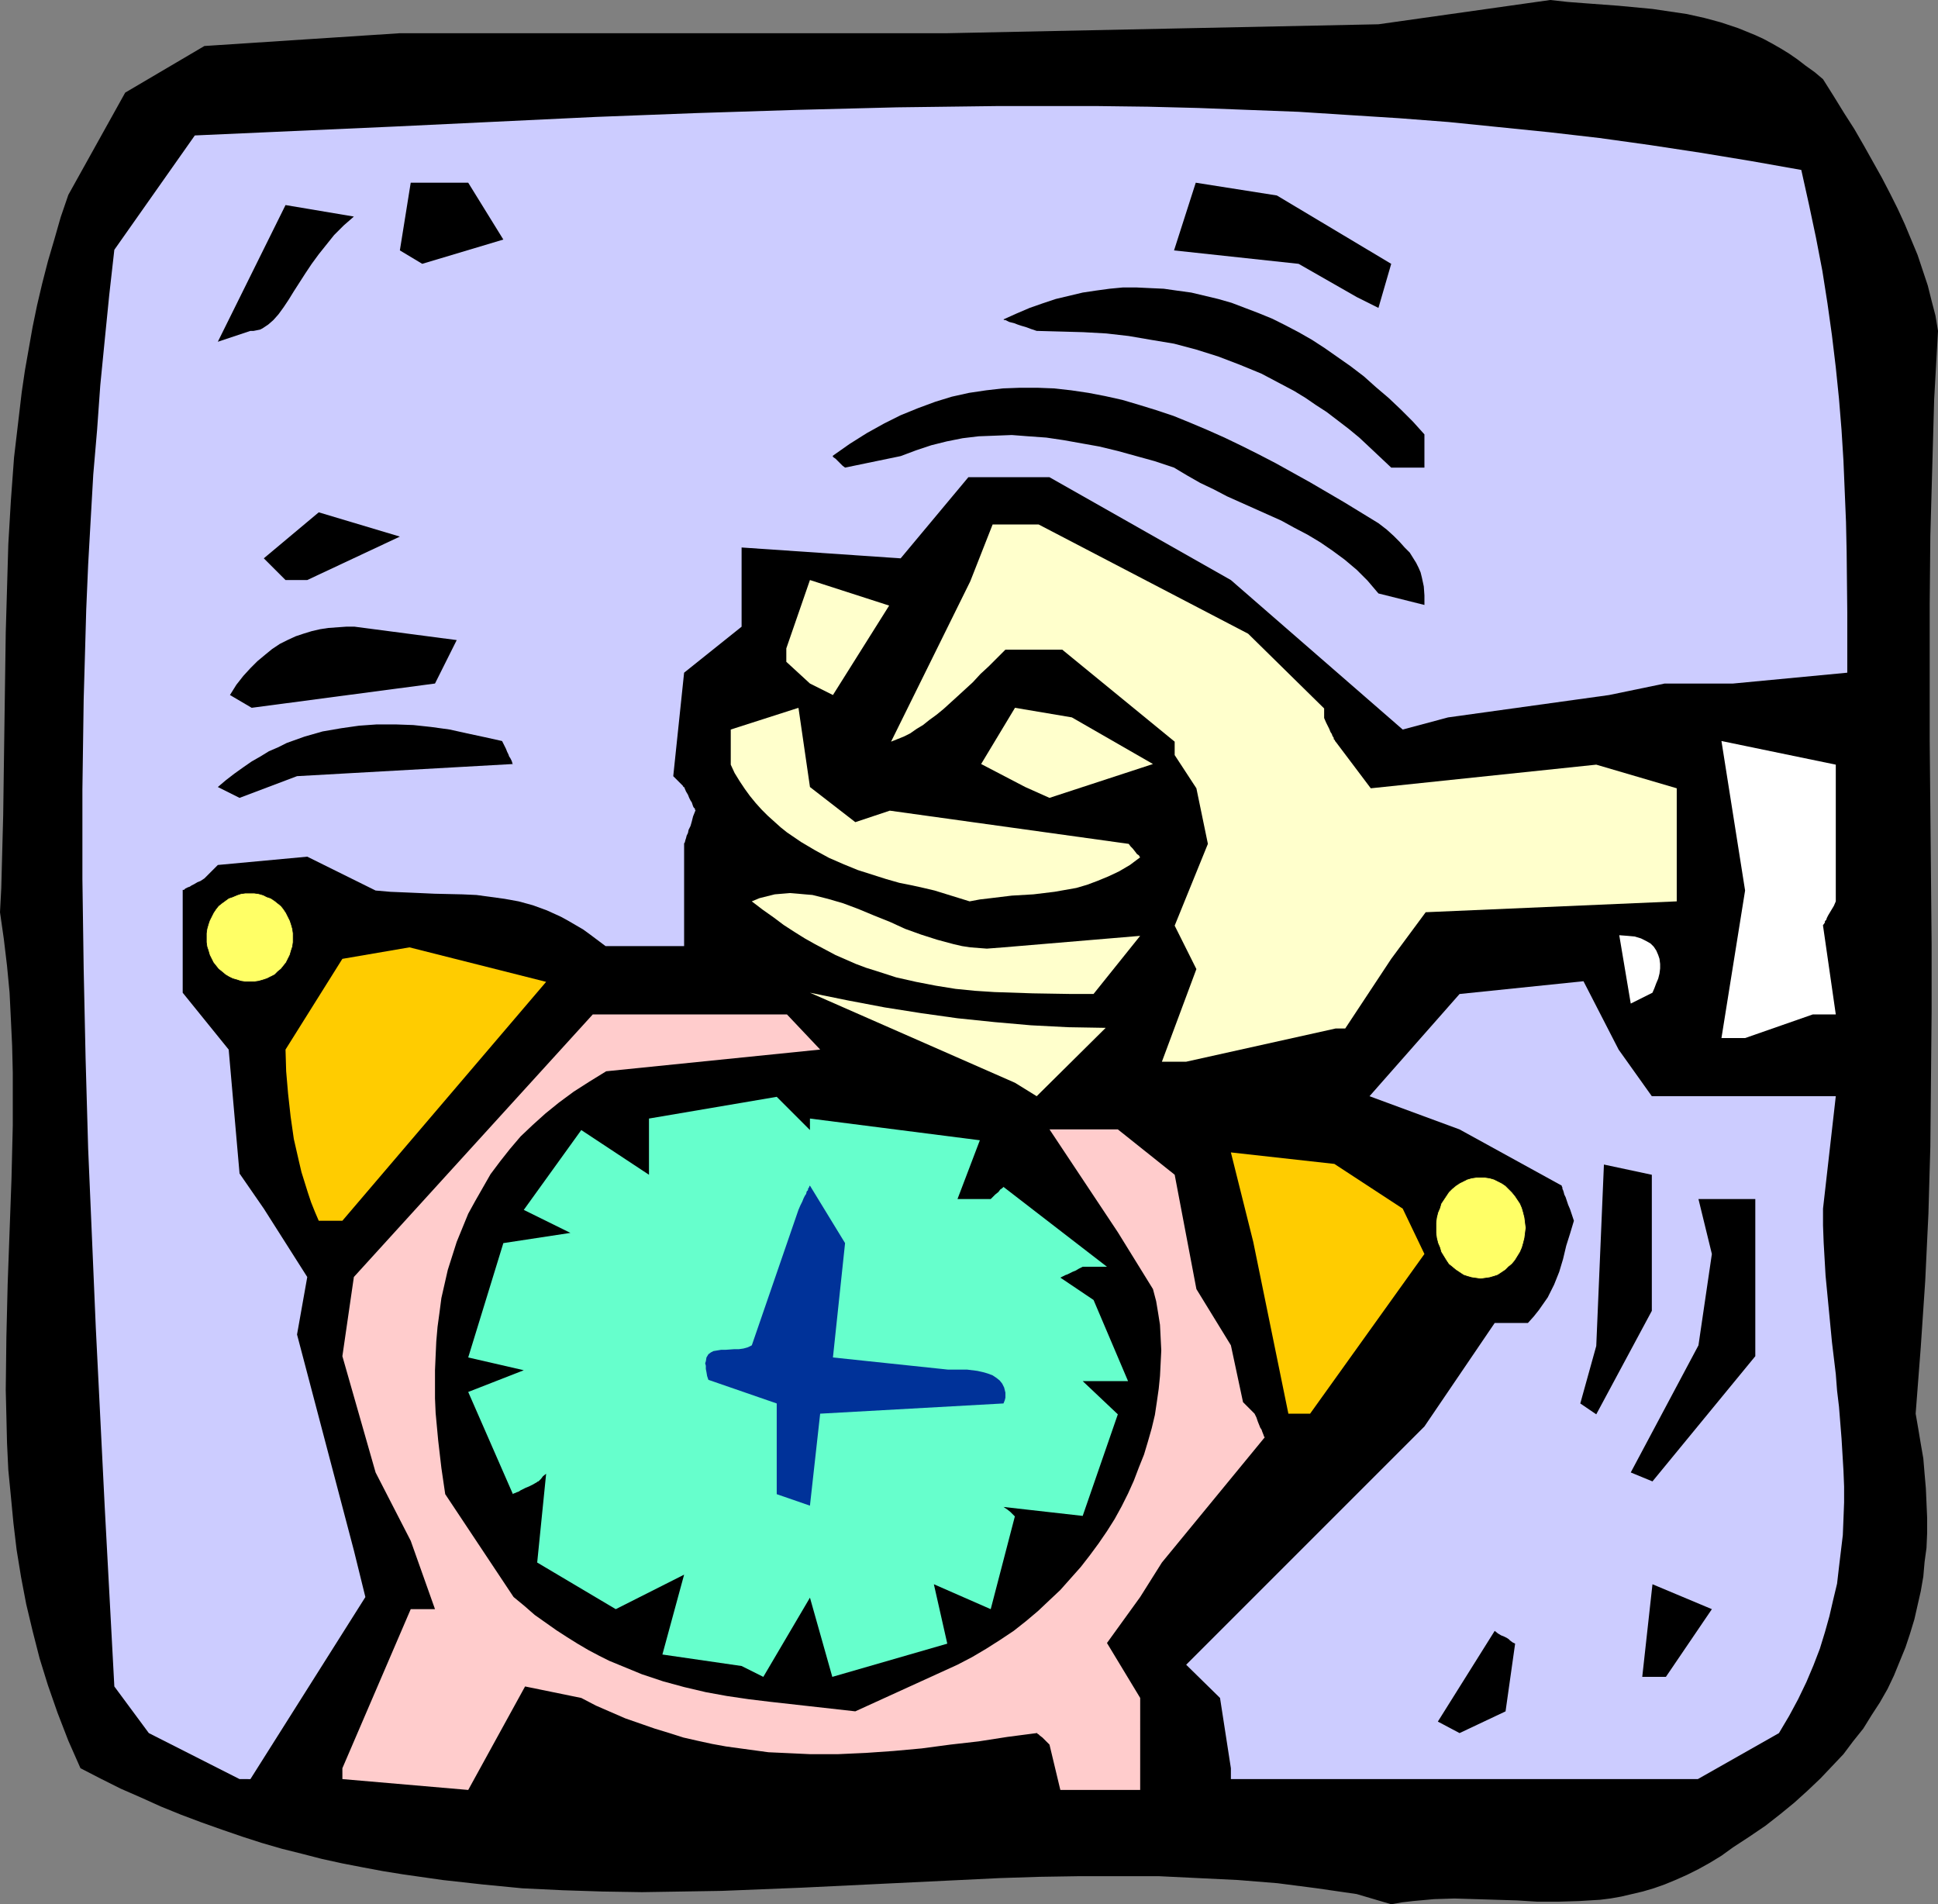
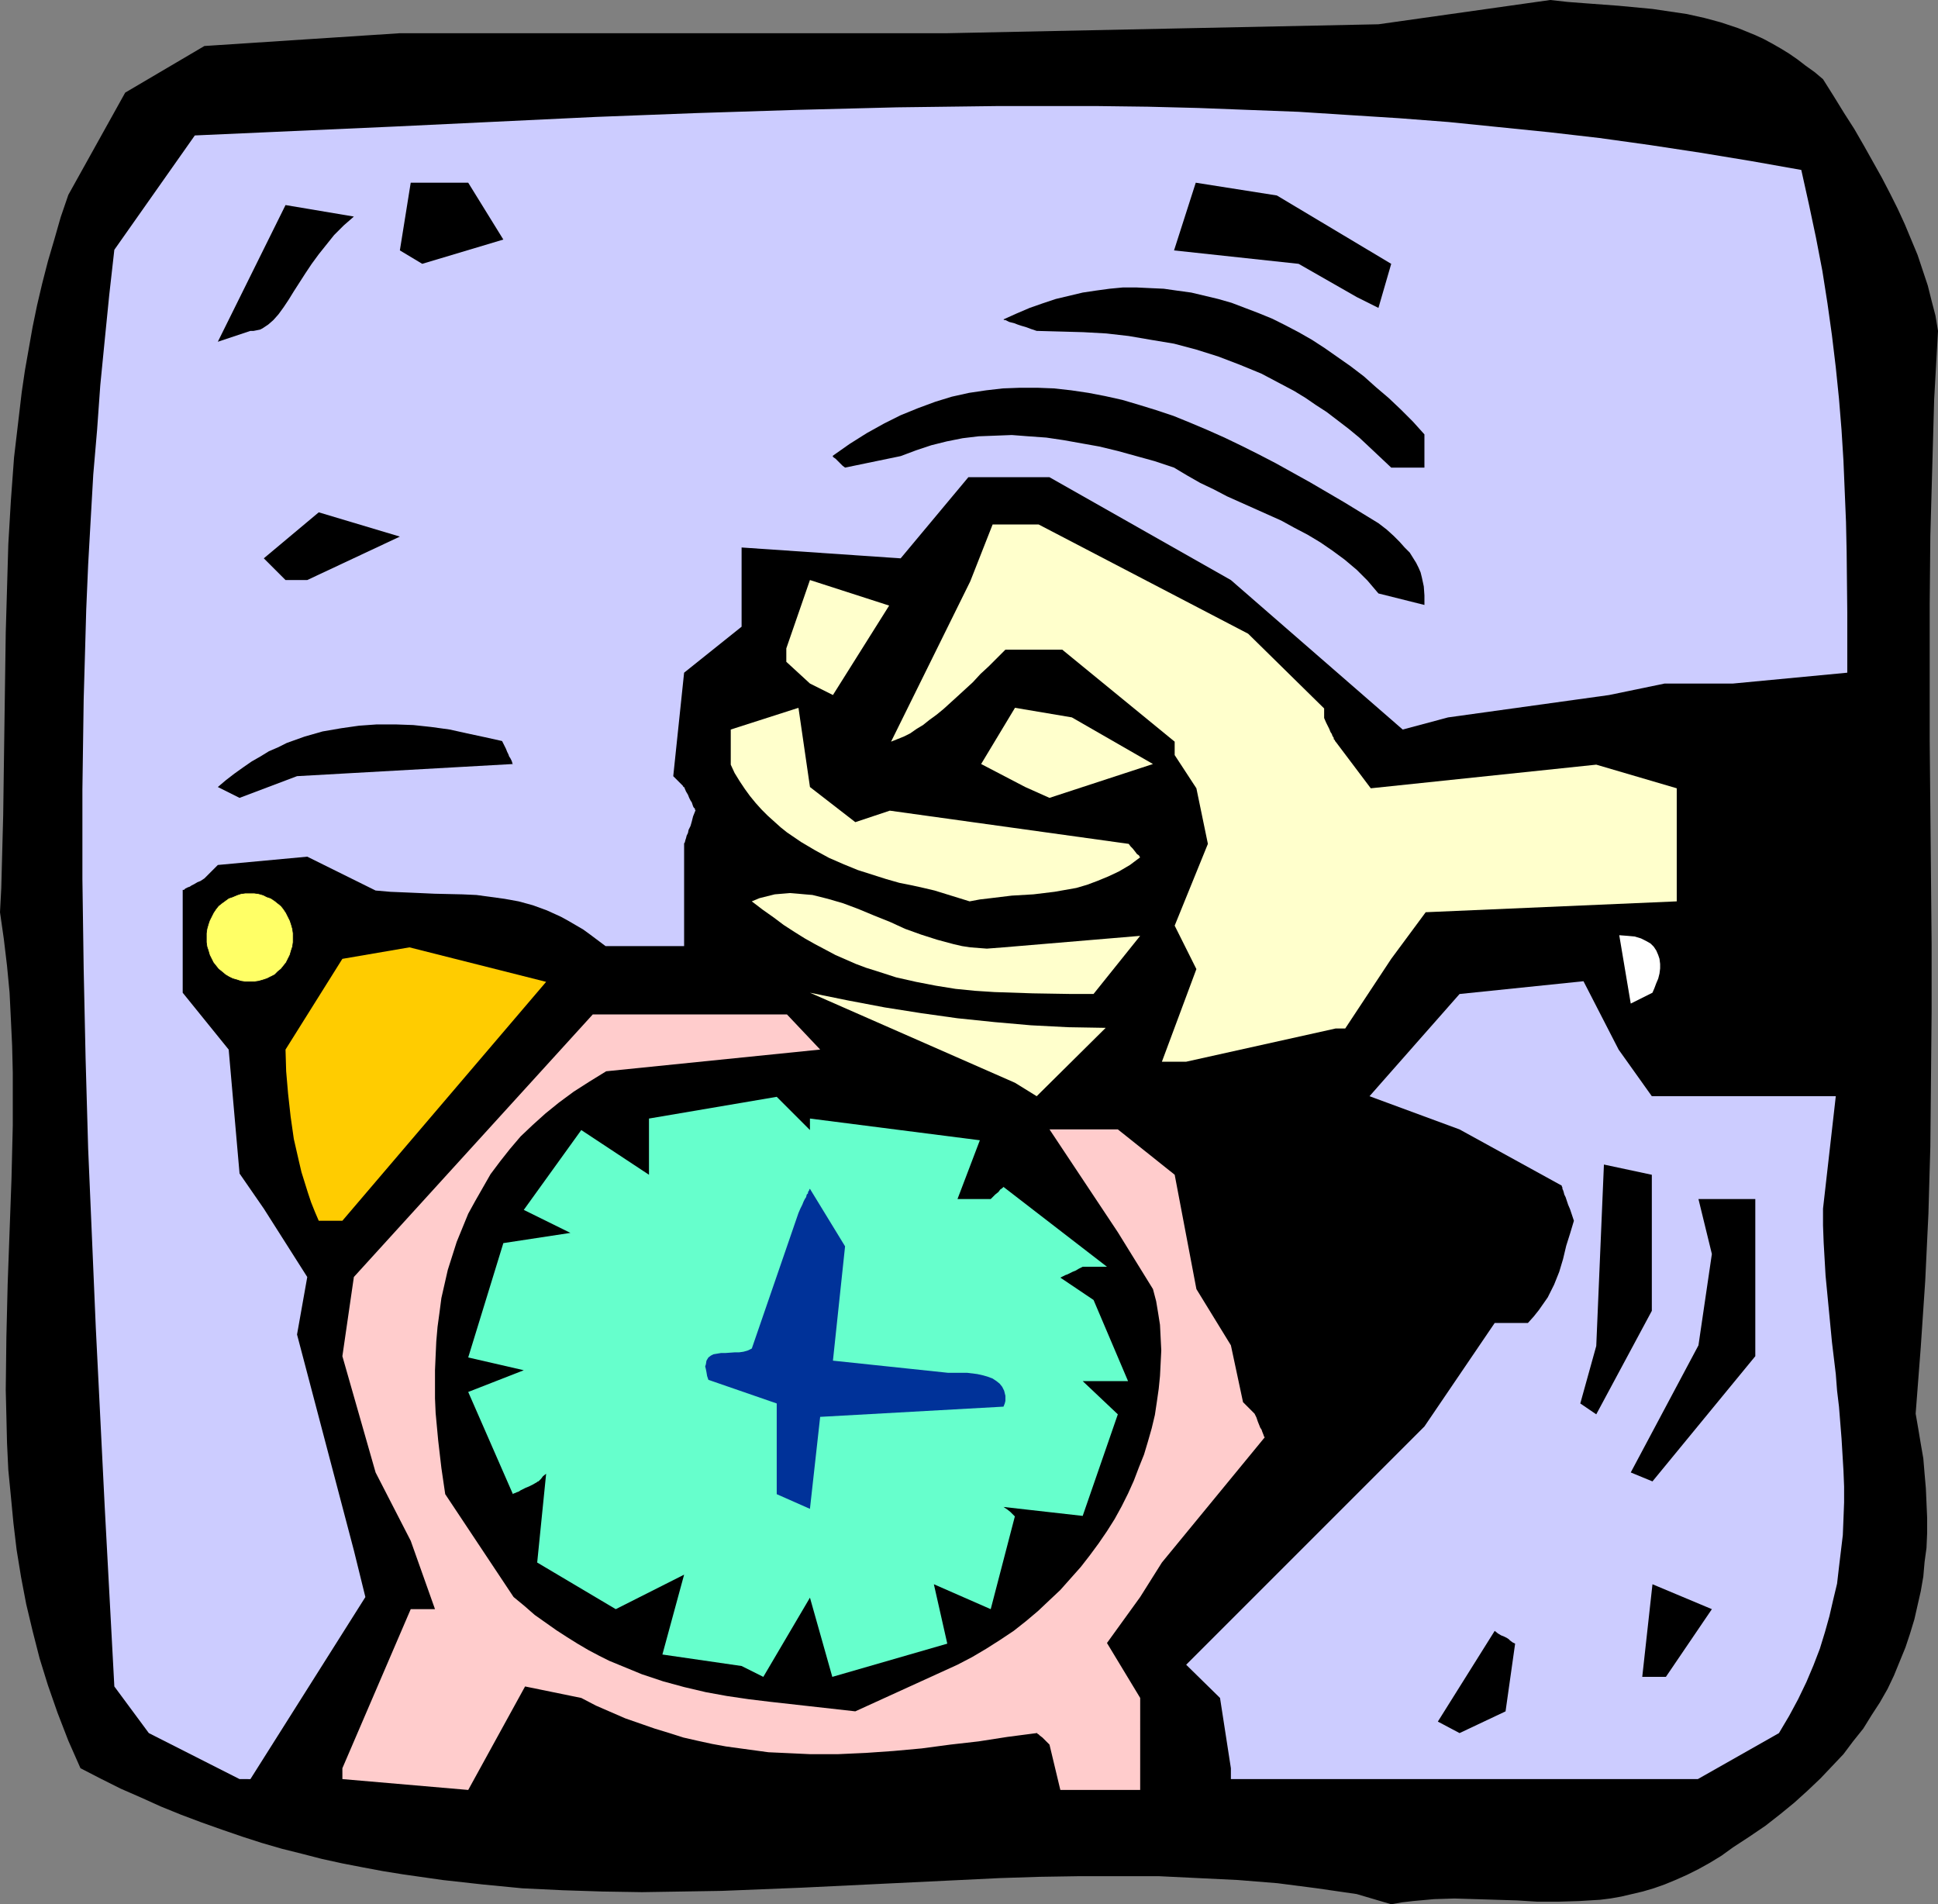
<svg xmlns="http://www.w3.org/2000/svg" xmlns:ns1="http://sodipodi.sourceforge.net/DTD/sodipodi-0.dtd" xmlns:ns2="http://www.inkscape.org/namespaces/inkscape" version="1.0" width="129.724mm" height="127.46mm" id="svg30" ns1:docname="Alarm Clock - Smashing.wmf">
  <rect width="100%" height="100%" fill="#808080" stroke="none" />
  <ns1:namedview id="namedview30" pagecolor="#ffffff" bordercolor="#000000" borderopacity="0.25" ns2:showpageshadow="2" ns2:pageopacity="0.0" ns2:pagecheckerboard="0" ns2:deskcolor="#d1d1d1" ns2:document-units="mm" />
  <defs id="defs1">
    <pattern id="WMFhbasepattern" patternUnits="userSpaceOnUse" width="6" height="6" x="0" y="0" />
  </defs>
  <path style="fill:#000000;fill-opacity:1;fill-rule:evenodd;stroke:none" d="m 343.238,479.154 -10.019,-1.454 -10.019,-1.293 -10.019,-0.808 -10.019,-0.485 -10.019,-0.485 h -10.181 -9.858 l -10.181,0.162 -10.019,0.323 -10.019,0.485 -20.038,0.97 -20.038,0.97 -20.2,0.808 -10.019,0.162 -10.181,0.162 -10.019,-0.162 -10.019,-0.323 -10.181,-0.485 -10.019,-0.97 -10.181,-1.131 -10.181,-1.454 -5.01,-0.808 -5.171,-0.97 -5.01,-0.97 -5.171,-1.131 -5.01,-1.293 -5.171,-1.293 -5.01,-1.454 -5.01,-1.616 -5.171,-1.778 -5.01,-1.778 -5.171,-1.939 -5.171,-2.101 -5.01,-2.262 -5.171,-2.262 -5.171,-2.586 -5.01,-2.586 -3.07,-6.949 -2.747,-7.111 -2.424,-6.949 -2.101,-6.787 L 8.242,412.573 6.626,405.786 5.333,398.999 4.202,392.05 3.394,385.262 2.747,378.475 2.101,371.849 1.778,365.062 1.616,358.274 1.454,351.649 1.616,338.236 1.939,324.823 2.909,298.158 3.232,284.745 v -6.787 -6.626 L 3.07,264.545 2.747,257.757 2.424,251.132 1.778,244.344 0.97,237.557 0,230.769 0.323,224.629 0.485,218.488 0.808,206.206 0.97,194.409 1.131,182.773 1.293,171.299 1.454,159.987 1.778,148.837 2.101,137.686 2.747,126.697 3.555,115.708 4.848,104.719 5.494,99.224 6.302,93.73 7.272,88.235 8.242,82.741 9.373,77.246 10.666,71.752 12.12,66.096 13.736,60.601 15.352,54.945 17.291,49.289 31.674,23.432 51.712,11.635 101.161,8.403 h 28.603 109.888 L 348.732,6.141 392.203,0 l 4.363,0.485 4.202,0.323 4.363,0.323 4.363,0.323 8.565,0.808 4.363,0.646 4.363,0.646 4.363,0.97 4.202,1.131 4.363,1.454 4.363,1.778 2.101,0.97 2.101,1.131 2.262,1.293 2.101,1.293 2.101,1.454 2.101,1.616 2.262,1.616 2.101,1.778 2.747,4.363 2.586,4.202 2.586,4.04 2.424,4.202 2.262,4.04 2.262,4.04 2.101,4.04 1.939,3.878 1.778,3.878 1.616,3.878 1.616,3.878 1.293,3.878 1.293,3.878 0.97,3.878 0.97,3.717 0.646,3.878 -0.97,17.292 -0.485,17.292 -0.485,17.292 -0.162,17.292 v 17.13 17.292 l 0.162,17.13 0.162,17.292 0.162,17.13 v 17.13 l -0.162,17.13 -0.162,16.968 -0.485,16.968 -0.808,16.968 -1.131,16.807 -0.646,8.403 -0.646,8.403 0.646,3.717 0.646,3.878 0.646,3.717 0.323,3.878 0.323,3.717 0.162,3.717 0.162,3.717 v 3.878 l -0.162,3.717 -0.485,3.555 -0.323,3.717 -0.646,3.717 -0.808,3.555 -0.808,3.555 -1.131,3.717 -1.131,3.394 -1.454,3.555 -1.454,3.555 -1.616,3.394 -1.939,3.394 -2.101,3.232 -2.101,3.394 -2.586,3.232 -2.424,3.232 -2.909,3.07 -2.909,3.07 -3.232,3.07 -3.394,3.07 -3.555,2.909 -3.717,2.909 -4.04,2.747 -4.202,2.747 -2.909,2.101 -2.909,1.778 -2.909,1.616 -2.909,1.454 -2.909,1.293 -2.747,1.131 -2.747,0.97 -2.747,0.808 -2.747,0.646 -2.747,0.646 -2.747,0.485 -2.586,0.323 -5.333,0.323 -5.333,0.162 h -5.171 l -5.171,-0.323 -10.504,-0.323 -5.333,-0.162 -5.171,0.162 -5.333,0.485 -2.747,0.323 -2.747,0.485 z" id="path1" />
  <path style="fill:#ccccff;fill-opacity:1;fill-rule:evenodd;stroke:none" d="m 60.6,450.065 -22.947,-11.635 -8.726,-11.797 -2.424,-45.249 -2.262,-45.411 -0.97,-22.786 -0.97,-22.624 -0.646,-22.786 -0.485,-22.624 -0.323,-22.786 v -22.624 l 0.323,-22.786 0.323,-11.312 0.323,-11.474 0.485,-11.312 0.646,-11.474 0.646,-11.312 0.97,-11.312 0.808,-11.312 1.131,-11.474 1.131,-11.312 1.293,-11.474 20.362,-28.927 50.742,-2.262 50.742,-2.424 25.371,-0.97 25.371,-0.808 25.371,-0.646 25.371,-0.323 h 12.766 12.605 l 12.766,0.162 12.766,0.323 12.605,0.485 12.766,0.485 12.605,0.808 12.766,0.808 12.605,0.97 12.766,1.293 12.766,1.293 12.605,1.454 12.766,1.778 12.766,1.939 12.766,2.101 12.766,2.262 1.939,8.727 1.778,8.403 1.616,8.403 1.293,8.242 1.131,8.08 0.97,8.08 0.808,7.919 0.646,7.919 0.485,7.757 0.323,7.757 0.323,7.757 0.162,7.595 0.162,15.352 v 15.191 l -28.926,2.747 h -17.291 l -14.059,2.909 -40.723,5.656 -11.474,3.07 -43.47,-37.815 -45.894,-26.018 h -20.523 l -17.13,20.524 -40.238,-2.747 v 20.039 l -14.544,11.635 -2.747,26.18 0.97,0.97 0.646,0.646 0.485,0.485 0.323,0.323 0.162,0.323 h 0.162 l 0.485,1.131 0.485,0.808 0.323,0.808 0.323,0.646 0.323,0.485 0.162,0.485 0.162,0.485 0.162,0.323 0.323,0.323 v 0.323 h 0.162 l -0.646,1.616 -0.323,1.293 -0.323,1.131 -0.485,0.97 -0.162,0.808 -0.323,0.646 -0.162,0.646 -0.162,0.485 -0.162,0.646 -0.162,0.162 v 0.162 25.857 h -19.877 l -1.939,-1.454 -1.939,-1.454 -1.778,-1.293 -1.939,-1.131 -1.939,-1.131 -1.778,-0.97 -1.778,-0.808 -1.778,-0.808 -3.555,-1.293 -3.555,-0.97 -3.555,-0.646 -3.555,-0.485 -3.555,-0.485 -3.555,-0.162 -7.11,-0.162 -3.555,-0.162 -3.717,-0.162 -3.878,-0.162 -3.717,-0.323 -17.291,-8.565 -22.624,2.101 -0.646,0.646 -0.485,0.485 -0.808,0.808 -0.646,0.646 -0.323,0.323 -0.323,0.323 -0.162,0.162 v 0 l -0.97,0.646 -0.808,0.323 -0.808,0.485 -0.646,0.323 -0.485,0.323 -0.485,0.162 -0.646,0.323 -0.323,0.323 h -0.323 v 0.162 25.857 l 11.635,14.383 2.747,31.351 6.141,8.888 10.989,17.292 -2.586,14.544 14.382,54.622 2.909,11.797 -29.088,46.057 z" id="path2" />
  <path style="fill:#ffcccc;fill-opacity:1;fill-rule:evenodd;stroke:none" d="m 86.618,447.318 17.291,-40.239 h 6.141 l -6.141,-17.292 -8.888,-17.292 -8.403,-29.412 2.909,-20.039 60.438,-66.419 h 49.126 l 8.403,8.888 -54.136,5.495 -4.202,2.586 -4.04,2.586 -3.717,2.747 -3.394,2.747 -3.232,2.909 -3.07,2.909 -2.747,3.232 -2.424,3.07 -2.424,3.232 -1.939,3.394 -1.939,3.394 -1.778,3.232 -1.454,3.555 -1.454,3.555 -1.131,3.555 -1.131,3.555 -0.808,3.555 -0.808,3.555 -0.485,3.717 -0.485,3.555 -0.323,3.717 -0.162,3.555 -0.162,3.717 v 3.555 3.555 l 0.162,3.717 0.646,6.949 0.808,6.949 0.97,6.626 17.291,26.018 2.747,2.262 2.586,2.262 2.747,1.939 2.747,1.939 2.747,1.778 2.586,1.616 2.747,1.616 2.747,1.454 2.586,1.293 2.747,1.131 2.747,1.131 2.747,1.131 5.333,1.778 5.333,1.454 5.494,1.293 5.333,0.97 5.494,0.808 5.333,0.646 21.654,2.424 25.856,-11.797 3.717,-1.939 3.555,-2.101 3.555,-2.262 3.394,-2.262 3.07,-2.424 3.07,-2.586 2.909,-2.747 2.747,-2.586 2.586,-2.909 2.586,-2.909 2.262,-2.909 2.262,-3.07 2.101,-3.07 1.939,-3.07 1.778,-3.232 1.616,-3.232 1.454,-3.232 1.293,-3.394 1.293,-3.232 0.97,-3.232 0.97,-3.394 0.808,-3.394 0.485,-3.232 0.485,-3.394 0.323,-3.232 0.162,-3.232 0.162,-3.232 -0.162,-3.232 -0.162,-3.232 -0.485,-3.07 -0.485,-2.909 -0.808,-3.07 -8.888,-14.383 -17.291,-26.018 h 17.291 l 14.382,11.474 5.494,28.927 8.726,14.221 3.07,14.383 0.97,0.97 0.646,0.646 0.485,0.485 0.323,0.323 0.323,0.323 0.162,0.162 0.485,0.97 0.323,0.97 0.323,0.808 0.323,0.808 0.323,0.485 0.162,0.485 0.323,0.808 0.162,0.485 0.162,0.162 v 0 l -26.018,31.674 -5.494,8.727 -8.403,11.635 8.403,13.898 V 452.812 H 268.256 l -2.747,-11.474 -0.485,-0.485 -0.485,-0.485 -0.808,-0.808 -0.646,-0.485 -0.323,-0.323 -0.323,-0.162 v -0.162 h -0.162 l -7.434,0.97 -7.272,1.131 -7.11,0.808 -7.272,0.97 -7.11,0.646 -6.949,0.485 -7.11,0.323 h -7.11 l -6.949,-0.323 -3.555,-0.162 -3.555,-0.485 -3.555,-0.485 -3.555,-0.485 -3.555,-0.646 -3.717,-0.808 -3.555,-0.808 -3.555,-1.131 -3.717,-1.131 -3.717,-1.293 -3.717,-1.293 -3.717,-1.616 -3.717,-1.616 -3.717,-1.939 -14.221,-2.909 -14.382,26.18 -31.835,-2.747 z" id="path3" />
  <path style="fill:#ccccff;fill-opacity:1;fill-rule:evenodd;stroke:none" d="m 311.403,447.318 -2.747,-17.776 -8.565,-8.403 60.277,-60.278 17.776,-26.18 h 8.403 l 1.454,-1.616 1.293,-1.616 1.131,-1.616 1.131,-1.616 0.808,-1.616 0.808,-1.616 1.293,-3.232 0.97,-3.232 0.808,-3.394 0.97,-3.07 0.97,-3.232 -0.485,-1.454 -0.485,-1.454 -0.485,-1.131 -0.323,-0.97 -0.323,-0.97 -0.323,-0.646 -0.162,-0.646 -0.162,-0.485 -0.162,-0.323 v -0.323 l -0.162,-0.323 v -0.162 l -25.856,-14.221 -22.786,-8.403 22.786,-25.857 31.35,-3.232 8.888,17.292 8.403,11.797 h 46.541 l -3.232,28.442 v 4.202 l 0.162,4.363 0.485,8.403 0.808,8.403 0.808,8.403 0.97,8.08 0.323,4.202 0.485,4.04 0.646,8.08 0.485,8.08 0.162,4.04 v 4.04 l -0.162,4.202 -0.162,4.04 -0.485,4.04 -0.485,4.04 -0.485,4.202 -0.97,4.04 -0.97,4.202 -1.131,4.04 -1.293,4.202 -1.616,4.202 -1.778,4.202 -2.101,4.363 -2.262,4.202 -2.586,4.363 -20.523,11.635 H 311.403 Z" id="path4" />
  <path style="fill:#000000;fill-opacity:1;fill-rule:evenodd;stroke:none" d="m 363.761,435.521 14.382,-22.948 0.808,0.646 0.808,0.485 0.808,0.323 0.646,0.323 0.485,0.323 0.323,0.323 0.646,0.485 0.323,0.162 0.323,0.162 v 0 l -2.424,17.13 -11.635,5.495 z" id="path5" />
  <path style="fill:#000000;fill-opacity:1;fill-rule:evenodd;stroke:none" d="m 415.473,424.209 2.586,-23.432 15.029,6.303 -11.635,17.13 z" id="path6" />
  <path style="fill:#66ffcc;fill-opacity:1;fill-rule:evenodd;stroke:none" d="m 187.617,421.461 -20.038,-2.909 5.494,-20.2 -17.291,8.727 -19.877,-11.797 2.262,-22.463 -0.808,0.646 -0.485,0.646 -0.323,0.323 -0.323,0.323 h -0.162 l -0.162,0.162 -1.131,0.646 -0.97,0.485 -0.808,0.323 -0.646,0.323 -0.646,0.323 -0.485,0.323 -0.485,0.162 -0.323,0.162 -0.485,0.162 -0.162,0.162 v 0 l -11.312,-25.857 14.059,-5.495 -14.059,-3.232 8.888,-28.927 16.968,-2.586 -11.797,-5.818 14.544,-20.2 17.13,11.312 v -14.221 l 32.32,-5.495 8.403,8.403 v -2.909 l 42.986,5.495 -5.656,14.868 h 8.403 l 0.646,-0.646 0.485,-0.485 0.808,-0.646 0.485,-0.646 0.485,-0.323 0.162,-0.162 0.162,-0.162 v 0 l 26.179,20.2 h -6.141 l -0.97,0.485 -0.808,0.485 -0.808,0.323 -0.646,0.323 -0.646,0.323 -0.485,0.162 -0.646,0.323 -0.323,0.162 -0.323,0.162 v 0 l 8.403,5.656 8.726,20.524 h -11.474 l 8.888,8.403 -8.888,25.695 -20.038,-2.262 0.97,0.646 0.808,0.646 0.485,0.485 0.323,0.323 0.162,0.162 0.162,0.162 v -0.162 l -6.141,23.594 -14.382,-6.303 3.394,15.029 -29.088,8.403 -5.656,-20.039 -11.797,20.039 z" id="path7" />
-   <path style="fill:#003299;fill-opacity:1;fill-rule:evenodd;stroke:none" d="m 196.505,377.99 v -22.948 l -17.291,-5.979 -0.323,-0.97 -0.162,-0.97 -0.162,-0.808 v -0.808 l -0.162,-0.646 0.162,-0.485 0.162,-0.97 0.485,-0.808 0.646,-0.485 0.646,-0.323 0.97,-0.162 0.97,-0.162 h 1.131 l 2.262,-0.162 h 1.131 l 1.131,-0.162 1.131,-0.323 0.97,-0.485 11.797,-34.26 0.485,-1.131 0.485,-0.97 0.323,-0.808 0.323,-0.646 0.323,-0.485 0.162,-0.646 0.323,-0.323 v -0.323 l 0.323,-0.485 v -0.162 l 0.162,-0.162 8.888,14.544 -3.07,28.927 29.088,3.07 h 2.262 2.586 l 2.586,0.323 1.454,0.323 1.131,0.323 1.293,0.485 0.97,0.646 0.808,0.646 0.646,0.808 0.485,0.97 0.323,1.293 v 0.646 0.646 l -0.162,0.646 -0.323,0.808 -46.379,2.586 -2.586,23.271 z" id="path8" />
+   <path style="fill:#003299;fill-opacity:1;fill-rule:evenodd;stroke:none" d="m 196.505,377.99 v -22.948 l -17.291,-5.979 -0.323,-0.97 -0.162,-0.97 -0.162,-0.808 l -0.162,-0.646 0.162,-0.485 0.162,-0.97 0.485,-0.808 0.646,-0.485 0.646,-0.323 0.97,-0.162 0.97,-0.162 h 1.131 l 2.262,-0.162 h 1.131 l 1.131,-0.162 1.131,-0.323 0.97,-0.485 11.797,-34.26 0.485,-1.131 0.485,-0.97 0.323,-0.808 0.323,-0.646 0.323,-0.485 0.162,-0.646 0.323,-0.323 v -0.323 l 0.323,-0.485 v -0.162 l 0.162,-0.162 8.888,14.544 -3.07,28.927 29.088,3.07 h 2.262 2.586 l 2.586,0.323 1.454,0.323 1.131,0.323 1.293,0.485 0.97,0.646 0.808,0.646 0.646,0.808 0.485,0.97 0.323,1.293 v 0.646 0.646 l -0.162,0.646 -0.323,0.808 -46.379,2.586 -2.586,23.271 z" id="path8" />
  <path style="fill:#000000;fill-opacity:1;fill-rule:evenodd;stroke:none" d="m 412.564,372.496 17.13,-32.159 3.394,-23.109 -3.394,-13.898 h 14.382 v 5.495 34.26 l -26.018,31.674 z" id="path9" />
-   <path style="fill:#ffcc00;fill-opacity:1;fill-rule:evenodd;stroke:none" d="m 325.947,357.628 -8.888,-43.471 -5.656,-22.624 26.179,2.909 17.291,11.312 5.494,11.474 -28.926,40.401 z" id="path10" />
  <path style="fill:#000000;fill-opacity:1;fill-rule:evenodd;stroke:none" d="m 399.798,355.042 4.04,-14.544 1.939,-45.895 12.12,2.586 v 34.422 l -14.059,26.18 z" id="path11" />
  <path style="fill:#ffcc00;fill-opacity:1;fill-rule:evenodd;stroke:none" d="m 80.638,308.824 -0.97,-2.262 -0.97,-2.424 -0.808,-2.424 -0.808,-2.586 -0.808,-2.586 -0.646,-2.747 -1.293,-5.656 -0.808,-5.656 -0.646,-5.818 -0.485,-5.656 -0.162,-5.495 14.382,-22.948 16.968,-2.909 34.582,8.727 -51.55,60.44 z" id="path12" />
  <path style="fill:#ffffcc;fill-opacity:1;fill-rule:evenodd;stroke:none" d="m 256.782,273.918 -51.874,-22.786 9.534,1.939 9.373,1.778 9.211,1.454 9.211,1.293 9.373,0.97 9.211,0.808 9.373,0.485 9.534,0.162 -17.453,17.292 z" id="path13" />
  <path style="fill:#ffffcc;fill-opacity:1;fill-rule:evenodd;stroke:none" d="m 293.95,268.585 8.726,-23.432 -5.494,-10.989 8.403,-20.685 -2.909,-14.059 -5.494,-8.403 v -3.394 L 268.74,164.351 h -14.382 l -2.101,2.101 -2.101,2.101 -2.101,1.939 -1.939,2.101 -1.939,1.778 -1.939,1.778 -1.778,1.616 -1.778,1.616 -1.778,1.454 -1.778,1.293 -1.616,1.293 -1.616,0.97 -1.616,1.131 -1.616,0.808 -1.616,0.646 -1.616,0.646 20.038,-40.562 5.656,-14.383 h 11.635 l 53.005,27.634 19.23,18.908 v 2.424 l 0.485,1.131 0.485,0.97 0.323,0.646 0.323,0.808 0.323,0.485 0.162,0.485 0.323,0.485 v 0.323 l 0.323,0.323 v 0.162 l 0.162,0.162 8.888,11.797 57.045,-5.979 20.362,5.979 v 28.604 l -63.509,2.747 -8.726,11.797 -11.635,17.615 h -2.424 l -37.814,8.403 z" id="path14" />
-   <path style="fill:#ffffff;fill-opacity:1;fill-rule:evenodd;stroke:none" d="m 435.512,262.605 5.979,-37.33 -5.979,-37.815 28.926,5.979 v 34.583 l -0.485,1.131 -0.485,0.808 -0.485,0.808 -0.485,0.808 -0.323,0.646 -0.162,0.485 -0.323,0.323 v 0.323 l -0.323,0.485 -0.162,0.162 v 0.162 l 3.232,22.463 h -5.818 l -17.13,5.979 z" id="path15" />
  <path style="fill:#ffffff;fill-opacity:1;fill-rule:evenodd;stroke:none" d="m 412.564,253.879 -2.909,-17.292 2.101,0.162 1.778,0.162 1.616,0.485 1.293,0.646 1.131,0.646 0.808,0.808 0.646,0.97 0.485,1.131 0.323,0.97 0.162,1.293 v 1.131 l -0.162,1.293 -0.323,1.293 -0.485,1.131 -0.485,1.293 -0.485,1.131 z" id="path16" />
  <path style="fill:#ffffcc;fill-opacity:1;fill-rule:evenodd;stroke:none" d="m 271.164,251.455 -9.858,-0.162 -4.848,-0.162 -4.848,-0.162 -5.01,-0.323 -4.848,-0.485 -5.01,-0.808 -5.01,-0.97 -5.01,-1.131 -5.01,-1.616 -2.586,-0.808 -2.586,-0.97 -2.586,-1.131 -2.586,-1.131 -2.424,-1.293 -2.747,-1.454 -2.586,-1.454 -2.586,-1.616 -2.747,-1.778 -2.586,-1.939 -2.747,-1.939 -2.747,-2.101 1.939,-0.808 1.939,-0.485 1.939,-0.485 1.939,-0.162 1.939,-0.162 1.939,0.162 1.778,0.162 1.939,0.162 1.939,0.485 1.939,0.485 3.878,1.131 3.878,1.454 3.878,1.616 4.04,1.616 3.878,1.778 4.04,1.454 4.04,1.293 4.202,1.131 2.101,0.485 2.101,0.323 2.101,0.162 2.101,0.162 2.101,-0.162 2.101,-0.162 34.582,-2.909 -11.797,14.706 z" id="path17" />
  <path style="fill:#ffffcc;fill-opacity:1;fill-rule:evenodd;stroke:none" d="m 236.421,225.275 -2.747,-0.646 -2.909,-0.646 -3.232,-0.646 -3.394,-0.97 -3.555,-1.131 -3.555,-1.131 -3.555,-1.454 -3.717,-1.616 -3.555,-1.939 -3.555,-2.101 -3.555,-2.424 -1.616,-1.293 -1.616,-1.454 -1.616,-1.454 -1.616,-1.616 -1.454,-1.616 -1.454,-1.778 -1.293,-1.778 -1.293,-1.939 -1.293,-2.101 -0.97,-2.101 v -8.888 l 17.13,-5.495 2.909,20.039 11.474,8.888 8.726,-2.909 60.438,8.403 0.485,0.646 0.485,0.485 0.646,0.808 0.485,0.646 0.485,0.323 0.162,0.323 v 0 l 0.162,0.162 -2.586,1.939 -2.747,1.616 -2.747,1.293 -2.747,1.131 -2.586,0.97 -2.747,0.808 -2.747,0.485 -2.747,0.485 -5.333,0.646 -5.494,0.323 -5.333,0.646 -2.747,0.323 -2.586,0.485 z" id="path18" />
  <path style="fill:#000000;fill-opacity:1;fill-rule:evenodd;stroke:none" d="m 55.106,199.095 2.101,-1.778 2.101,-1.616 2.262,-1.616 2.101,-1.454 2.262,-1.293 2.101,-1.293 2.262,-0.97 2.262,-1.131 2.262,-0.808 2.262,-0.808 2.262,-0.646 2.262,-0.646 4.686,-0.808 4.525,-0.646 4.525,-0.323 h 4.686 l 4.525,0.162 4.525,0.485 4.686,0.646 4.363,0.97 4.525,0.97 4.363,0.97 0.485,0.97 0.485,0.97 0.323,0.808 0.323,0.646 0.162,0.485 0.323,0.485 0.323,0.646 0.162,0.485 v 0.162 l 0.162,0.162 -54.621,3.07 -14.544,5.495 z" id="path19" />
  <path style="fill:#ffffcc;fill-opacity:1;fill-rule:evenodd;stroke:none" d="m 259.368,199.095 -11.15,-5.818 8.565,-14.221 14.382,2.424 20.523,11.797 -26.179,8.565 z" id="path20" />
-   <path style="fill:#000000;fill-opacity:1;fill-rule:evenodd;stroke:none" d="m 58.176,175.824 1.616,-2.586 1.778,-2.262 1.778,-1.939 1.778,-1.778 1.939,-1.616 1.778,-1.454 1.939,-1.293 1.939,-0.97 2.101,-0.97 1.939,-0.646 2.101,-0.646 2.101,-0.485 2.101,-0.323 2.262,-0.162 2.262,-0.162 h 2.101 l 25.856,3.394 -5.494,10.989 -46.379,6.141 z" id="path21" />
  <path style="fill:#ffffcc;fill-opacity:1;fill-rule:evenodd;stroke:none" d="m 204.909,172.916 -5.979,-5.495 v -3.394 l 5.979,-17.292 20.038,6.464 -14.221,22.624 z" id="path22" />
  <path style="fill:#000000;fill-opacity:1;fill-rule:evenodd;stroke:none" d="m 348.732,150.129 -2.747,-3.232 -2.747,-2.747 -3.07,-2.586 -3.07,-2.262 -3.07,-2.101 -3.232,-1.939 -3.394,-1.778 -3.232,-1.778 -13.736,-6.141 -3.394,-1.778 -3.394,-1.616 -3.394,-1.939 -3.232,-1.939 -4.848,-1.616 -4.686,-1.293 -4.686,-1.293 -4.686,-1.131 -4.525,-0.808 -4.525,-0.808 -4.363,-0.646 -4.525,-0.323 -4.202,-0.323 -4.202,0.162 -4.202,0.162 -4.04,0.485 -4.04,0.808 -3.878,0.97 -3.878,1.293 -3.878,1.454 -14.059,2.909 -0.646,-0.485 -0.485,-0.485 -0.646,-0.646 -0.646,-0.646 -0.485,-0.323 -0.162,-0.162 v -0.162 h -0.162 l 4.363,-3.07 4.363,-2.747 4.363,-2.424 4.202,-2.101 4.363,-1.778 4.363,-1.616 4.202,-1.293 4.363,-0.97 4.363,-0.646 4.202,-0.485 4.363,-0.162 h 4.363 l 4.202,0.162 4.363,0.485 4.363,0.646 4.202,0.808 4.363,0.97 4.363,1.293 4.202,1.293 4.363,1.454 4.363,1.778 4.202,1.778 4.363,1.939 4.363,2.101 4.202,2.101 4.363,2.262 8.726,4.848 8.565,5.01 8.726,5.333 2.101,1.616 1.778,1.616 1.454,1.454 1.293,1.454 1.293,1.293 0.808,1.293 0.808,1.293 0.646,1.293 0.485,1.131 0.323,1.293 0.485,2.262 0.162,2.262 v 2.424 z" id="path23" />
  <path style="fill:#000000;fill-opacity:1;fill-rule:evenodd;stroke:none" d="m 72.235,146.736 -5.494,-5.495 13.898,-11.635 20.523,6.141 -23.432,10.989 z" id="path24" />
  <path style="fill:#000000;fill-opacity:1;fill-rule:evenodd;stroke:none" d="m 351.964,118.294 -2.747,-2.586 -2.747,-2.586 -2.586,-2.424 -2.747,-2.262 -2.747,-2.101 -2.747,-2.101 -2.747,-1.778 -2.586,-1.778 -2.909,-1.778 -2.747,-1.454 -2.747,-1.454 -2.747,-1.454 -2.747,-1.131 -2.747,-1.131 -5.494,-2.101 -5.656,-1.778 -5.494,-1.454 -5.818,-0.97 -5.656,-0.97 -5.656,-0.646 -5.818,-0.323 -5.818,-0.162 -5.979,-0.162 -1.454,-0.485 -1.293,-0.485 -1.131,-0.323 -0.97,-0.323 -0.808,-0.323 -0.646,-0.162 -0.646,-0.162 -0.323,-0.162 -0.323,-0.162 -0.323,-0.162 h -0.323 l -0.162,-0.162 3.232,-1.454 3.394,-1.454 3.232,-1.131 3.394,-1.131 3.394,-0.808 3.394,-0.808 3.232,-0.485 3.555,-0.485 3.394,-0.323 h 3.394 l 3.394,0.162 3.555,0.162 3.394,0.485 3.555,0.485 3.394,0.808 3.394,0.808 3.394,0.97 3.394,1.293 3.394,1.293 3.555,1.454 3.232,1.616 3.394,1.778 3.394,1.939 3.232,2.101 3.232,2.262 3.232,2.262 3.394,2.586 3.07,2.747 3.232,2.747 3.07,2.909 3.07,3.07 2.909,3.232 v 8.403 z" id="path25" />
  <path style="fill:#000000;fill-opacity:1;fill-rule:evenodd;stroke:none" d="m 55.106,86.458 17.13,-34.583 17.291,2.909 -2.586,2.262 -2.424,2.424 -1.939,2.424 -1.939,2.424 -1.778,2.424 -1.616,2.424 -1.454,2.262 -1.454,2.262 -1.293,2.101 -1.293,1.939 -1.293,1.778 -1.293,1.454 -1.293,1.131 -1.454,0.97 -0.646,0.323 -0.808,0.162 -0.808,0.162 h -0.808 z" id="path26" />
  <path style="fill:#000000;fill-opacity:1;fill-rule:evenodd;stroke:none" d="m 343.238,75.146 -14.706,-8.403 -31.512,-3.394 5.494,-17.13 20.523,3.232 28.926,17.292 -3.232,11.151 z" id="path27" />
  <path style="fill:#000000;fill-opacity:1;fill-rule:evenodd;stroke:none" d="m 101.161,63.348 2.747,-17.13 h 14.544 l 8.888,14.383 -20.523,6.141 z" id="path28" />
  <path style="fill:#ffff66;fill-opacity:1;fill-rule:evenodd;stroke:#000000;stroke-width:0.162px;stroke-linecap:round;stroke-linejoin:round;stroke-miterlimit:4;stroke-dasharray:none;stroke-opacity:1" d="m 63.186,225.921 h 1.131 l 1.131,0.162 1.131,0.323 0.97,0.485 0.97,0.323 0.97,0.646 0.808,0.646 0.808,0.646 0.646,0.808 0.646,0.97 0.485,0.97 0.485,0.97 0.323,0.97 0.323,1.131 0.162,1.131 v 1.131 1.131 l -0.162,1.131 -0.323,0.97 -0.323,1.131 -0.485,0.97 -0.485,0.97 -0.646,0.808 -0.646,0.808 -0.808,0.646 -0.808,0.808 -0.97,0.485 -0.97,0.485 -0.97,0.323 -1.131,0.323 -1.131,0.162 H 63.186 62.054 l -1.131,-0.162 -0.97,-0.323 -1.131,-0.323 -0.97,-0.485 -0.808,-0.485 -0.97,-0.808 -0.808,-0.646 -0.646,-0.808 -0.646,-0.808 -0.485,-0.97 -0.485,-0.97 -0.323,-1.131 -0.323,-0.97 -0.162,-1.131 v -1.131 -1.131 l 0.162,-1.131 0.323,-1.131 0.323,-0.97 0.485,-0.97 0.485,-0.97 0.646,-0.97 0.646,-0.808 0.808,-0.646 1.778,-1.293 0.97,-0.323 1.131,-0.485 0.97,-0.323 1.131,-0.162 z" id="path29" />
-   <path style="fill:#ffff66;fill-opacity:1;fill-rule:evenodd;stroke:#000000;stroke-width:0.162px;stroke-linecap:round;stroke-linejoin:round;stroke-miterlimit:4;stroke-dasharray:none;stroke-opacity:1" d="m 374.588,297.835 h 1.131 l 1.131,0.162 1.131,0.323 0.97,0.485 0.97,0.485 0.97,0.646 0.808,0.808 0.808,0.808 0.808,0.97 0.646,0.97 0.646,0.97 0.485,1.131 0.323,1.131 0.323,1.293 0.162,1.293 0.162,1.293 -0.162,1.293 -0.162,1.293 -0.323,1.293 -0.323,1.131 -0.485,1.131 -1.293,2.101 -0.808,0.97 -0.808,0.646 -0.808,0.808 -0.97,0.646 -0.97,0.646 -0.97,0.323 -1.131,0.323 -1.131,0.162 -1.131,0.162 -1.131,-0.162 -1.131,-0.162 -1.131,-0.323 -0.97,-0.323 -0.97,-0.646 -0.97,-0.646 -0.97,-0.808 -0.808,-0.646 -0.646,-0.97 -1.293,-2.101 -0.323,-1.131 -0.485,-1.131 -0.323,-1.293 -0.162,-1.293 v -1.293 -1.293 l 0.162,-1.293 0.323,-1.293 0.485,-1.131 0.323,-1.131 0.646,-0.97 0.646,-0.97 0.646,-0.97 0.808,-0.808 0.97,-0.808 0.97,-0.646 0.97,-0.485 0.97,-0.485 1.131,-0.323 1.131,-0.162 z" id="path30" />
</svg>